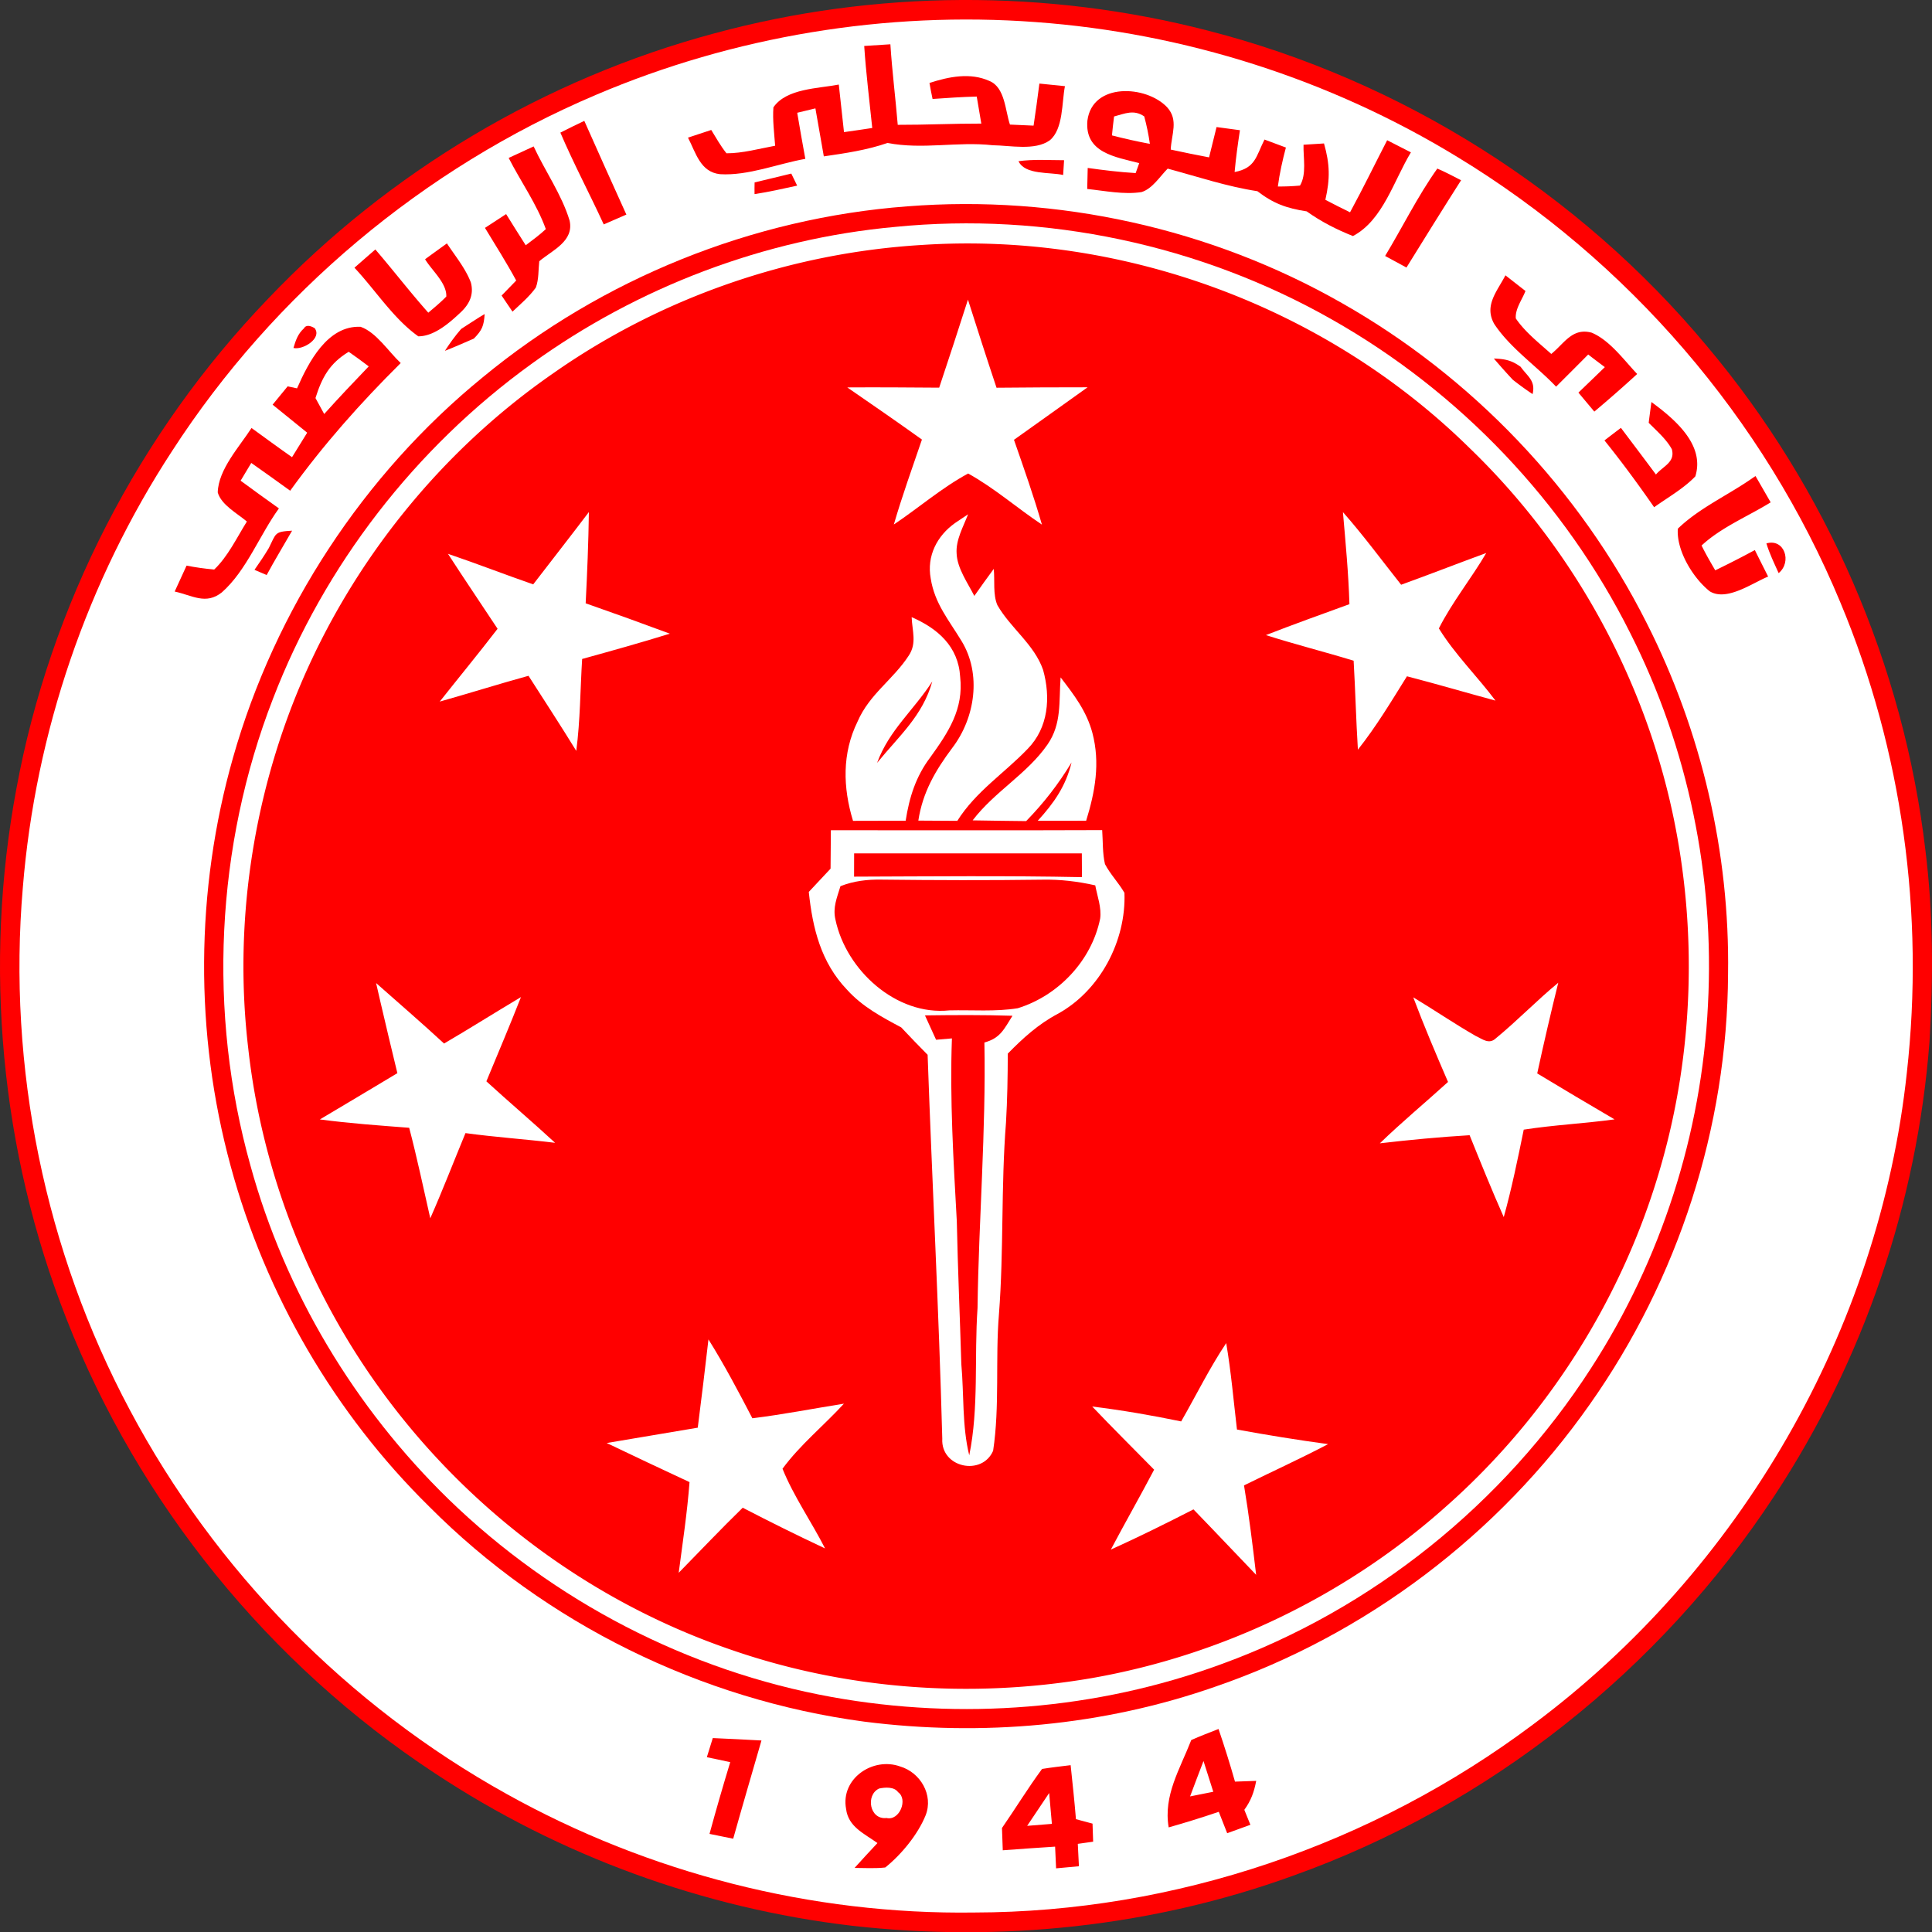
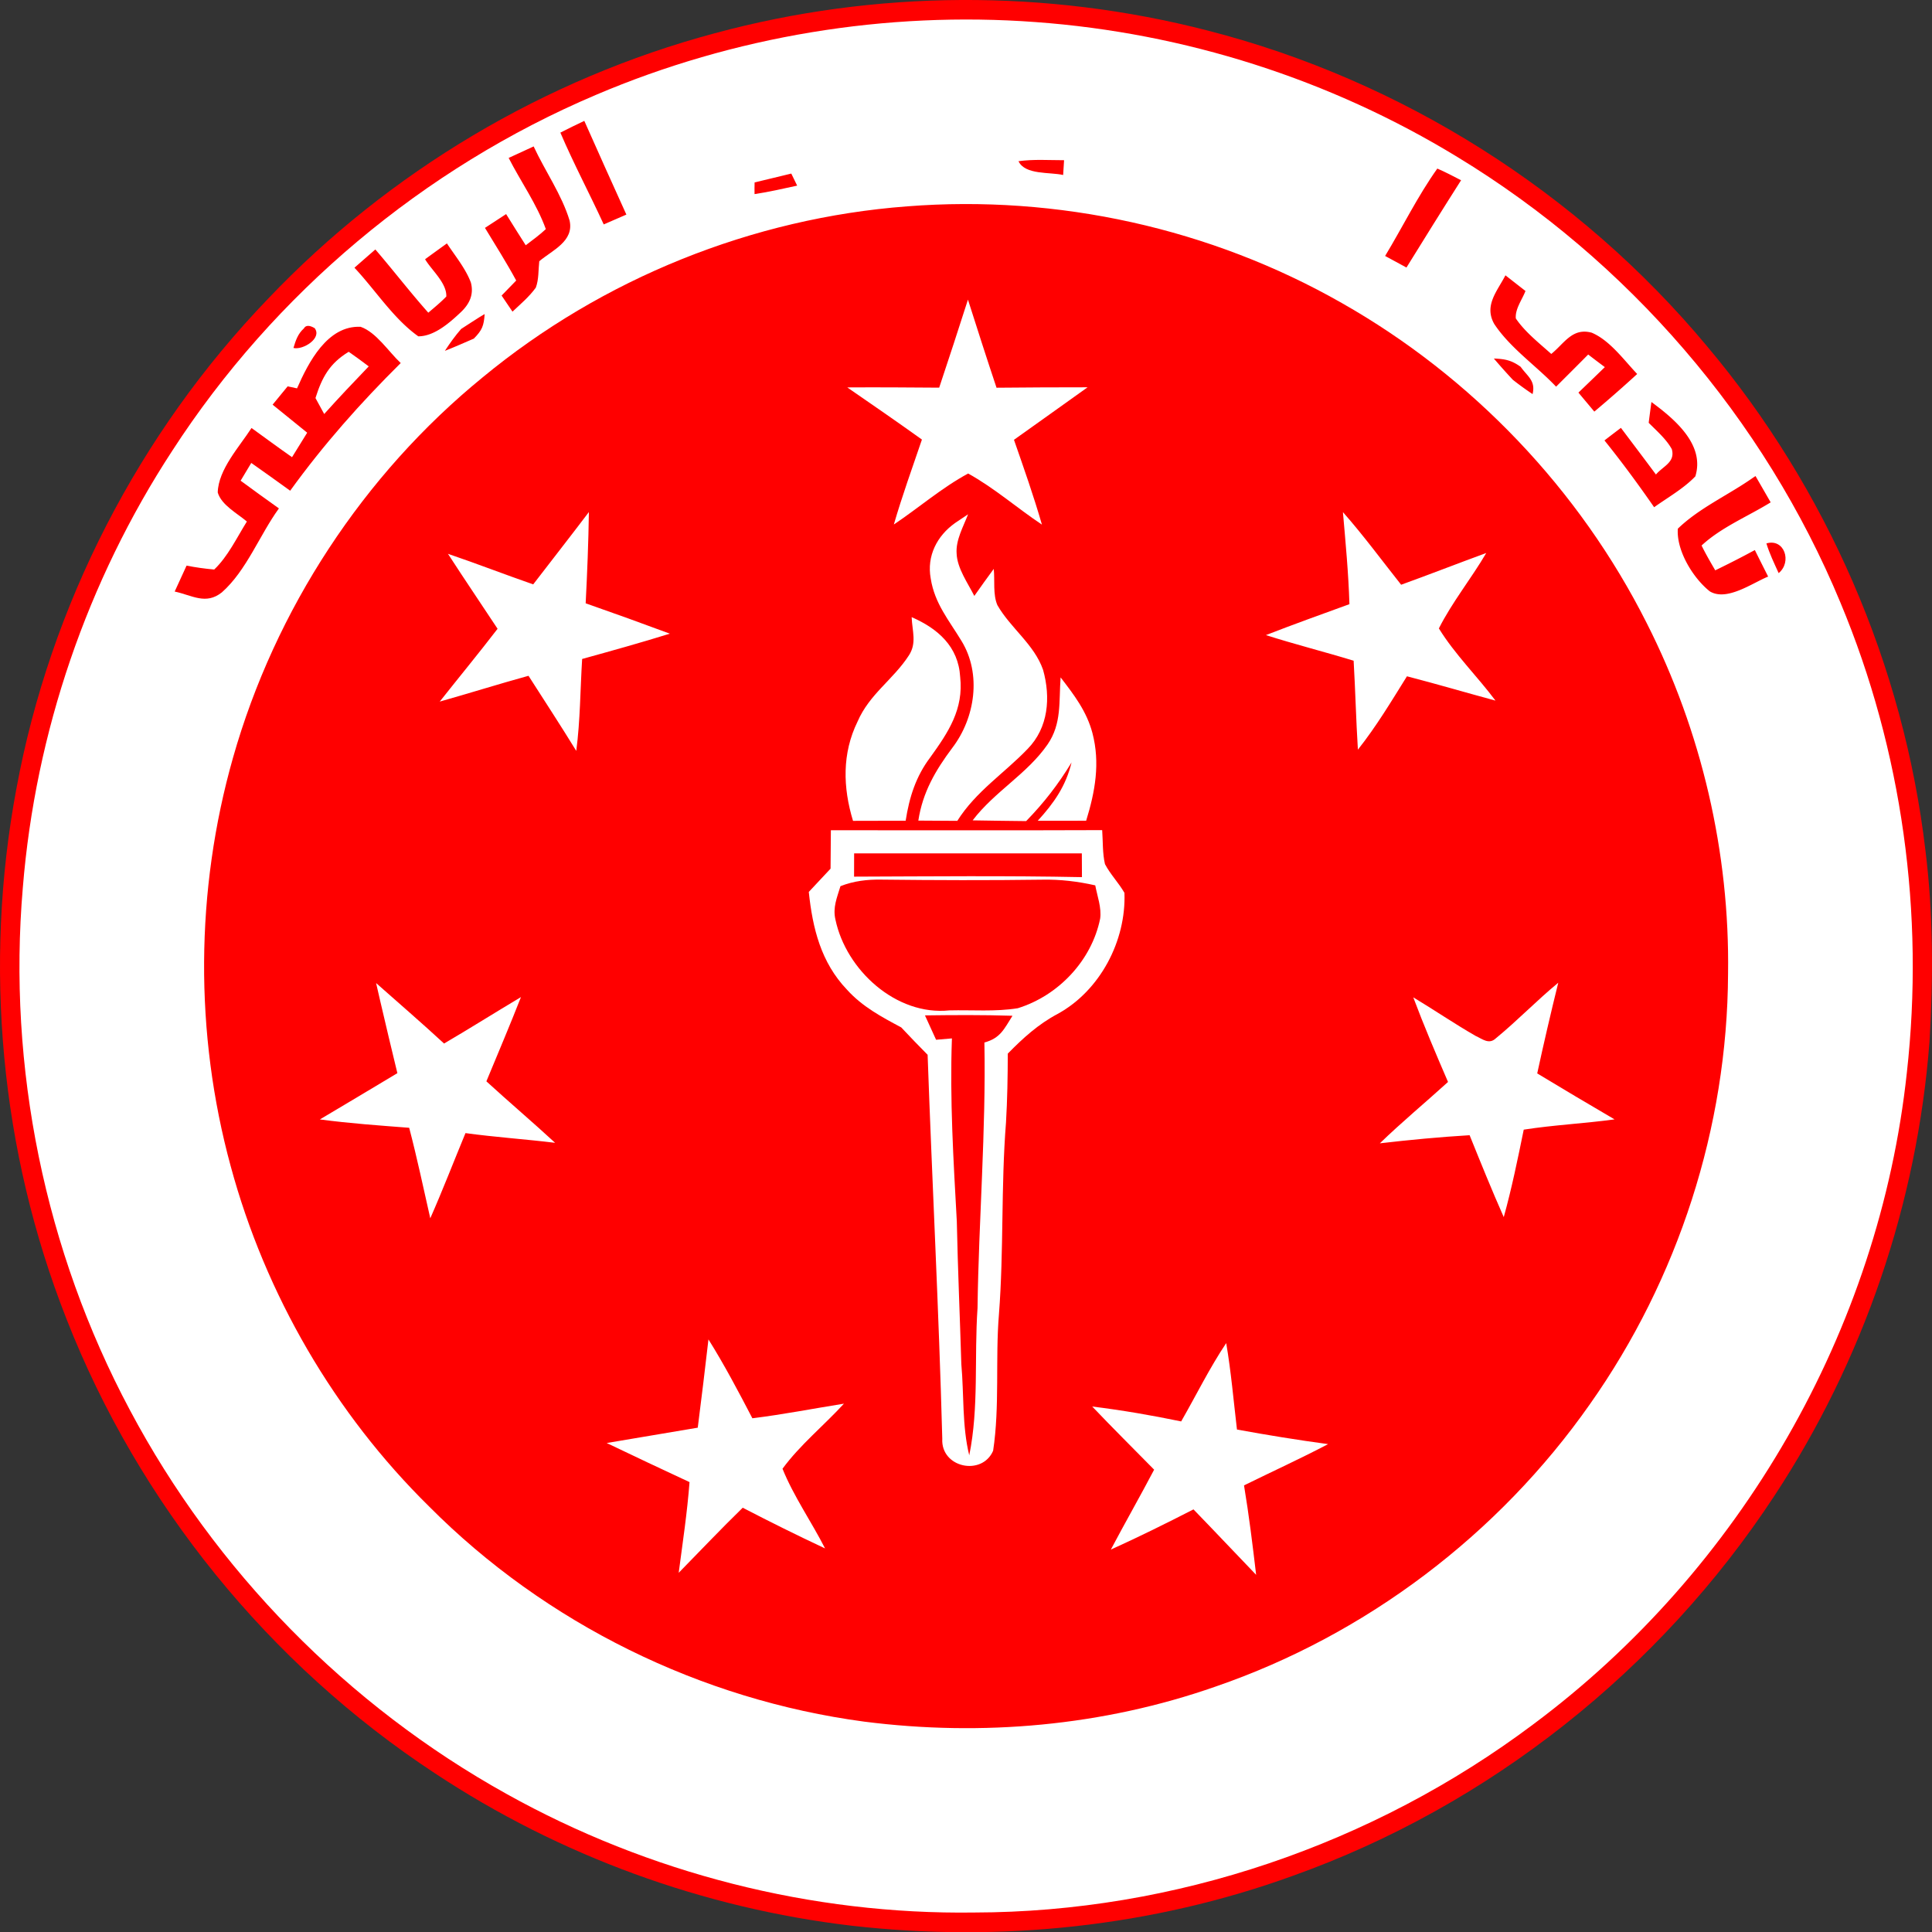
<svg xmlns="http://www.w3.org/2000/svg" viewBox="1.51 1.54 312.33 312.37">
  <rect x="1.51" y="1.54" width="312.33" height="312.37" fill="#333333" stroke="none" />
  <path fill="red" d="M196.75 6.48c31.37 8.04 60 26.15 80.72 51.03 19.37 23.01 31.8 51.65 35.31 81.52 1.27 10.24 1.28 20.68.65 30.97-2 26.07-10.7 51.53-25.08 73.37-18.47 28.15-46.09 50.08-77.82 61.41-22.75 8.25-47.27 10.8-71.28 8.08-24.02-2.82-47.28-11.31-67.45-24.66-26.79-17.61-47.88-43.6-59.55-73.46-10.66-27.07-13.44-57.11-8.09-85.69 5.45-29.64 19.79-57.5 40.68-79.21 19.55-20.56 44.79-35.58 72.2-42.92 25.99-7.03 53.64-7.17 79.71-.44Z" />
  <path fill="#fff" d="M168.95 5.11c24.05 1.75 47.59 9.25 68.18 21.82 27.54 16.73 49.58 42.27 61.92 72.06 9.99 23.91 13.6 50.26 10.72 75.99-4.47 41.58-26.9 80.39-60.41 105.33-25.9 19.43-57.96 30.36-90.36 30.41-26.28.37-52.63-6.36-75.58-19.16-25.71-14.28-47.13-36.1-60.92-62.08-13.72-25.73-19.79-55.4-17.3-84.45 2.03-25.07 10.4-49.58 24.17-70.64 16.45-25.41 40.59-45.67 68.45-57.5 22.31-9.51 46.95-13.58 71.13-11.78Z" />
-   <path fill="red" d="m141.22 8.97 4.23-.27c.28 4.35.83 8.67 1.19 13.02 4.5.01 9-.21 13.51-.2-.25-1.45-.49-2.91-.74-4.37-2.39.06-4.77.22-7.14.39-.19-.86-.35-1.73-.5-2.59 3.12-1.01 6.6-1.73 9.72-.31 2.5 1.05 2.52 4.78 3.29 7.04 1.28.06 2.55.12 3.82.17.34-2.26.65-4.53.94-6.8l4.13.42c-.52 2.59-.24 6.95-2.46 8.76-2.39 1.71-6.42.82-9.21.79-5.75-.64-11.29.74-17.01-.37-3.35 1.16-6.81 1.66-10.3 2.17-.45-2.59-.91-5.17-1.36-7.76-.98.24-1.96.47-2.94.71.41 2.49.86 4.97 1.31 7.45-4.48.8-9.22 2.75-13.78 2.48-3.22-.34-3.92-3.49-5.19-5.91 1.25-.41 2.5-.83 3.76-1.24.79 1.29 1.52 2.59 2.46 3.77 2.62.01 5.29-.75 7.87-1.22-.15-2.05-.43-4.17-.28-6.21 2.11-3.07 7.26-3.03 10.57-3.68l.84 7.69c1.53-.21 3.05-.44 4.57-.67-.45-4.42-1.01-8.83-1.3-13.26ZM190.19 18.88c1.88 2.08.7 4.34.58 6.84 2.06.45 4.13.87 6.2 1.26.4-1.63.8-3.27 1.21-4.9 1.26.16 2.52.33 3.78.51-.34 2.25-.66 4.49-.86 6.76 3.39-.64 3.46-2.53 4.83-5.25 1.16.43 2.31.86 3.46 1.29-.55 2.08-1.02 4.16-1.3 6.3 1.2.01 2.39-.04 3.58-.15 1.1-1.85.51-4.51.57-6.6l3.31-.21c.95 3.35 1 5.69.22 9.11 1.32.7 2.65 1.37 3.99 2.02 2.09-3.84 4-7.77 6-11.65 1.28.65 2.56 1.31 3.84 1.96-2.78 4.58-4.52 10.97-9.37 13.53-2.67-1.06-5.14-2.32-7.48-3.99-3.26-.5-5.37-1.26-7.97-3.26-4.97-.76-9.66-2.35-14.5-3.65-1.25 1.25-2.49 3.27-4.23 3.79-2.83.45-5.96-.21-8.78-.5.02-1.13.05-2.26.08-3.4 2.58.36 5.15.68 7.75.83.19-.54.38-1.07.58-1.61-3.85-1-8.85-1.66-8.38-6.87.79-6.19 9.51-5.74 12.89-2.16Z" />
-   <path fill="#fff" d="M186.49 20.36c.39 1.45.7 2.93.91 4.44-2.06-.39-4.1-.84-6.13-1.37.1-1.02.21-2.04.34-3.06 1.77-.47 3.2-1.17 4.88-.01Z" />
  <path fill="red" d="M95.97 21.08c2.24 5.06 4.52 10.11 6.8 15.15l-3.66 1.59c-2.28-4.97-4.86-9.81-7.01-14.84 1.27-.66 2.58-1.28 3.87-1.9ZM87.78 25.21c1.84 3.98 4.55 7.8 5.81 11.98.76 3.36-2.81 4.81-4.9 6.58-.16 1.39-.06 2.96-.56 4.27-1.04 1.45-2.48 2.67-3.77 3.88l-1.76-2.6c.79-.81 1.57-1.62 2.36-2.43-1.57-2.91-3.34-5.69-5.05-8.51 1.14-.74 2.28-1.49 3.42-2.23 1.05 1.69 2.1 3.37 3.17 5.04 1.1-.83 2.24-1.67 3.25-2.61-1.45-4.03-4.06-7.69-6.01-11.51 1.35-.62 2.69-1.24 4.04-1.86ZM173.53 27.44l-.15 2.39c-2.18-.5-6.15.02-7.22-2.23 2.5-.34 4.85-.16 7.37-.16ZM233.87 28.79c1.31.57 2.57 1.23 3.84 1.89-2.98 4.68-5.91 9.39-8.83 14.11-1.15-.62-2.3-1.25-3.45-1.87 2.83-4.68 5.27-9.68 8.44-14.13ZM129.43 29.6c.32.65.63 1.3.95 1.95-2.3.5-4.56 1.02-6.89 1.37-.01-.63-.01-1.26.01-1.89 1.97-.49 3.96-.93 5.93-1.43ZM148.16 34.9c24.31-1.91 49.1 3.55 70.29 15.64 21.03 11.93 38.41 30.14 49.28 51.75 8.86 17.48 13.43 37.1 13.14 56.7-.11 24.77-8.06 49.33-22.33 69.55-14.76 21.05-36.19 37.29-60.51 45.65-18.19 6.38-37.75 8.11-56.83 5.67-26.42-3.53-51.5-15.86-70.3-34.76-15.32-15.07-26.47-34.27-32.09-55.01-5.87-21.52-5.73-44.6.37-66.06 6.79-23.93 21.07-45.75 40.35-61.48 19.35-15.98 43.6-25.76 68.63-27.65Z" />
-   <path fill="#fff" d="M146.22 38.22c24.34-2.42 49.32 2.88 70.59 14.96 20.66 11.68 37.65 29.52 48.27 50.75 9.35 18.49 13.64 39.39 12.54 60.06-1 20.79-7.58 41.26-18.9 58.73-14.11 21.91-35.41 39.04-59.93 47.91-19.99 7.31-41.84 9.03-62.77 5.26-23.25-4.2-45-15.51-61.96-31.95-15.19-14.79-26.45-33.53-32.07-54-6.9-24.65-5.61-51.57 3.65-75.44 8.31-21.6 23.02-40.56 41.77-54.12 17.15-12.43 37.71-20.24 58.81-22.16Z" />
  <path fill="red" d="M150.56 41.14c32.45-2.14 65.3 10 88.49 32.8 16.47 15.86 28.05 36.68 32.85 59.03 4.03 18.78 3.43 38.62-1.9 57.09-6.07 21.19-18.3 40.53-34.83 55.12-16.04 14.3-36.09 23.97-57.25 27.66-19.65 3.36-40.11 1.81-58.92-4.84-22.21-7.74-41.79-22.41-55.66-41.39-11.9-16.24-19.48-35.59-21.7-55.61-2.32-19.65.61-39.94 8.21-58.2 8.52-20.41 22.9-38.31 41.09-50.91 17.48-12.27 38.31-19.47 59.62-20.75ZM73.76 40.89c1.33 2.02 3.01 4.04 3.87 6.32.51 1.92-.21 3.45-1.59 4.77-1.79 1.69-4.31 3.94-6.91 3.93-4.02-2.86-6.94-7.49-10.32-11.09 1.12-.98 2.25-1.97 3.38-2.95 2.9 3.37 5.6 6.89 8.56 10.22 1-.85 2-1.67 2.91-2.61.1-2.18-2.39-4.27-3.43-6.03 1.17-.86 2.35-1.71 3.53-2.56ZM244.88 46.05c1.08.84 2.16 1.69 3.24 2.53-.53 1.39-1.7 2.92-1.56 4.44 1.47 2.18 3.77 3.98 5.73 5.74 2.12-1.71 3.39-4.28 6.53-3.44 2.93 1.23 5.21 4.42 7.36 6.68a210.62 210.62 0 0 1-6.93 6.08c-.86-1.03-1.72-2.05-2.57-3.07 1.43-1.37 2.85-2.74 4.27-4.12-.9-.67-1.8-1.35-2.69-2.04-1.72 1.74-3.46 3.47-5.19 5.2-3.22-3.39-7.42-6.24-10-10.14-1.69-2.99.49-5.3 1.81-7.86Z" />
  <path fill="#fff" d="M157.99 49.98c1.51 4.75 3.04 9.51 4.62 14.24 4.91-.05 9.82-.07 14.72-.07-3.95 2.85-7.94 5.65-11.9 8.49 1.59 4.57 3.18 9.06 4.52 13.71-4.01-2.67-7.72-5.94-11.93-8.26-4.25 2.29-8 5.56-12.01 8.24 1.35-4.65 2.98-9.14 4.54-13.73-3.99-2.86-8.03-5.65-12.07-8.43 4.95-.03 9.91 0 14.86.04 1.58-4.73 3.13-9.48 4.65-14.23Z" />
  <path fill="red" d="m79.04 52.8.82-.49c-.13 1.91-.41 2.61-1.75 3.97-1.56.68-3.11 1.36-4.68 1.98.81-1.24 1.65-2.42 2.63-3.54 1-.64 1.98-1.3 2.98-1.92ZM50.63 54.64c.3-.54.89-.56 1.75-.05 1.24 1.64-1.91 3.58-3.43 3.2.36-1.21.71-2.28 1.68-3.15ZM59.8 54.37c2.53.87 4.54 4.04 6.49 5.86-6.55 6.5-12.46 13.16-17.87 20.64-2.09-1.51-4.18-3.01-6.29-4.49-.57.96-1.14 1.91-1.72 2.87 2.05 1.52 4.12 3 6.19 4.48-3.13 4.31-5.23 10.04-9.22 13.57-2.6 2.08-4.82.47-7.63-.13.64-1.4 1.27-2.8 1.92-4.19 1.49.29 2.98.5 4.47.63 2.21-2.1 3.67-5.18 5.28-7.76-1.54-1.31-4.13-2.67-4.71-4.7.1-3.73 3.51-7.39 5.46-10.42 2.18 1.58 4.35 3.18 6.55 4.72.82-1.32 1.64-2.63 2.45-3.96-1.87-1.5-3.73-3.01-5.59-4.53.81-.98 1.62-1.97 2.43-2.96.51.11 1.01.21 1.52.32 1.84-4.18 4.9-10.19 10.27-9.95Z" />
  <path fill="#fff" d="M57.88 58.41c1.1.76 2.18 1.56 3.24 2.36-2.43 2.53-4.85 5.08-7.2 7.7l-1.41-2.58c1.06-3.36 2.28-5.6 5.37-7.48Z" />
  <path fill="red" d="M247.34 60.84c1.11 1.56 2.45 2.24 1.93 4.41-1.11-.74-2.16-1.5-3.2-2.32a99.776 99.776 0 0 1-3.06-3.43c1.78.07 2.85.27 4.33 1.34ZM268.48 66.53c3.66 2.7 8.7 6.85 7.1 12.02-1.9 1.98-4.44 3.4-6.66 4.99-2.56-3.69-5.21-7.3-8.03-10.8.88-.68 1.77-1.36 2.66-2.03 1.89 2.51 3.79 5.02 5.66 7.54 1.19-1.38 3.15-1.98 2.57-4.09-.89-1.63-2.45-2.96-3.74-4.27.14-1.12.29-2.24.44-3.36ZM284.96 78.73l.35-.23c.82 1.42 1.63 2.83 2.45 4.25-3.67 2.27-8 4.03-11.17 6.98.67 1.37 1.44 2.69 2.21 4.01 2.16-1.05 4.29-2.13 6.4-3.28.71 1.43 1.43 2.86 2.15 4.29-2.56 1.04-6.68 4.05-9.43 2.39-2.72-2.16-5.42-6.59-5.17-10.13 3.49-3.38 8.24-5.47 12.21-8.28Z" />
  <path fill="#fff" d="M218.61 84.33c3.32 3.76 6.3 7.82 9.41 11.74 4.6-1.66 9.16-3.45 13.76-5.13-2.42 4.13-5.5 7.92-7.66 12.19 2.57 4.18 6.21 7.74 9.15 11.67-4.78-1.29-9.52-2.69-14.31-3.93-2.54 4.07-4.94 8.09-7.93 11.86-.3-4.79-.41-9.59-.69-14.38-4.71-1.44-9.49-2.64-14.18-4.14 4.47-1.74 8.99-3.36 13.5-5-.15-4.98-.62-9.92-1.05-14.88ZM96.71 84.32c-.07 4.92-.27 9.84-.52 14.75 4.55 1.59 9.09 3.23 13.61 4.91-4.7 1.46-9.44 2.78-14.18 4.09-.31 4.97-.3 9.92-.95 14.86-2.51-4.09-5.14-8.1-7.72-12.14-4.8 1.32-9.55 2.82-14.35 4.17 3.11-3.93 6.3-7.8 9.35-11.77-2.67-4.05-5.39-8.05-8.02-12.12 4.62 1.57 9.17 3.34 13.78 4.94 3-3.9 6.03-7.77 9-11.69ZM158.01 84.68c-.77 2.02-2.01 4.16-1.85 6.35.09 2.38 1.81 4.77 2.86 6.85 1.02-1.47 2.08-2.92 3.14-4.37.2 1.84-.16 4.13.59 5.86 2.12 3.71 5.96 6.34 7.39 10.47 1.24 4.45.87 9.33-2.5 12.77-3.82 3.98-8.35 6.85-11.37 11.63-2.1-.01-4.2-.02-6.3-.04.7-4.59 2.77-8.12 5.5-11.77 3.7-4.85 4.74-11.95 1.48-17.27-2.04-3.37-4.35-6.06-4.98-10.11-.66-3.62 1.01-6.88 3.94-8.96.69-.47 1.39-.94 2.1-1.41Z" />
-   <path fill="red" d="M48.73 87.33c-1.36 2.39-2.8 4.74-4.11 7.17-.66-.28-1.31-.56-1.97-.84.81-1.15 1.6-2.32 2.32-3.53 1.21-2.42.89-2.64 3.76-2.8ZM287.07 89.39c2.91-.86 4.18 3 1.98 4.8-.72-1.59-1.47-3.13-1.98-4.8Z" />
+   <path fill="red" d="M48.73 87.33ZM287.07 89.39c2.91-.86 4.18 3 1.98 4.8-.72-1.59-1.47-3.13-1.98-4.8Z" />
  <path fill="#fff" d="M148.89 101.31c4.23 1.84 7.55 4.75 7.84 9.64.59 5.24-1.92 8.98-4.82 13.01-2.34 3.09-3.4 6.47-3.99 10.26-2.84.01-5.67.02-8.51.02-1.64-5.39-1.79-10.91.74-16.06 1.92-4.44 5.77-6.79 8.28-10.67 1.33-2.01.54-3.97.46-6.2Z" />
-   <path fill="red" d="M152.23 111.7c-1.57 5.58-5.37 8.8-8.93 13.17 1.94-5.29 5.87-8.45 8.93-13.17Z" />
  <path fill="#fff" d="M172.97 111.05c2.17 2.82 4.21 5.47 5.14 8.98 1.28 4.86.44 9.49-1.01 14.19-2.61.01-5.22.01-7.83.01 2.61-2.85 4.55-5.61 5.47-9.43-2.16 3.55-4.44 6.5-7.34 9.48-2.88-.04-5.77-.06-8.65-.12 3.56-4.67 8.82-7.51 12.11-12.27 2.32-3.36 1.82-6.95 2.11-10.84ZM135.83 135.76c14.62-.01 29.24.04 43.86-.02.13 1.81.04 3.72.45 5.49.86 1.65 2.22 3.03 3.15 4.65.29 7.74-3.93 15.81-10.8 19.57-3.13 1.66-5.6 3.91-8.06 6.42-.01 3.72-.07 7.43-.29 11.15-.82 10.31-.34 20.67-1.14 30.99-.6 7.26.15 14.88-.94 22.06-1.78 4.14-8.48 2.76-8.22-1.95-.55-20.75-1.64-41.34-2.37-62.06-1.45-1.46-2.87-2.94-4.27-4.43-3.22-1.72-6.27-3.34-8.76-6.09-4.21-4.41-5.56-9.91-6.18-15.81 1.17-1.26 2.34-2.51 3.52-3.76.02-2.07.04-4.14.05-6.21Z" />
  <path fill="red" d="M176.4 139.5c.01 1.28.02 2.56.02 3.84-12.26-.25-24.57-.12-36.84-.08 0-1.25.01-2.51.01-3.76 12.27-.01 24.54-.01 36.81 0ZM144.01 143.74c8.66.1 17.33.13 25.99.01 2.91-.06 5.74.28 8.57.92.32 1.71 1.05 3.64.79 5.39-1.38 6.77-6.75 12.44-13.31 14.47-3.61.59-7.4.26-11.05.35-8.63.9-16.72-6.53-18.43-14.67-.46-1.96.25-3.55.81-5.41 2.14-.84 4.33-1.1 6.63-1.06Z" />
  <path fill="#fff" d="M253.42 160.41c-1.2 4.87-2.34 9.76-3.4 14.66 4.16 2.51 8.32 4.99 12.5 7.43-4.88.67-9.81.9-14.68 1.66-.97 4.75-1.93 9.46-3.23 14.14-1.94-4.37-3.73-8.81-5.52-13.24-4.86.29-9.68.75-14.51 1.31 3.55-3.44 7.36-6.59 11.02-9.92-1.95-4.52-3.89-9.07-5.62-13.68 3.38 2.03 6.65 4.27 10.07 6.23 1.13.51 2.17 1.46 3.3.38 3.47-2.85 6.6-6.11 10.07-8.97ZM62.31 160.46c3.67 3.25 7.38 6.45 10.99 9.78 4.18-2.45 8.27-5.03 12.43-7.51-1.79 4.57-3.71 9.08-5.59 13.62 3.67 3.36 7.46 6.57 11.11 9.94-4.82-.59-9.68-.91-14.49-1.57-1.9 4.59-3.68 9.22-5.69 13.77-1.11-4.89-2.14-9.78-3.41-14.63-4.82-.37-9.64-.71-14.44-1.35 4.18-2.49 8.36-4.97 12.53-7.48-.94-3.87-1.86-7.74-2.76-11.61-.23-.99-.45-1.97-.68-2.96Z" />
  <path fill="red" d="M151.04 165.69c4.72-.06 9.43-.09 14.15.06-1.35 2.13-1.95 3.63-4.54 4.32.27 14.36-.92 28.58-1.11 42.93-.55 7.95.24 16.1-1.34 23.81-1.17-4.72-.84-9.89-1.28-14.75-.23-7.69-.57-15.38-.73-23.07-.54-9.83-1.15-19.74-.79-29.58-.85.08-1.71.15-2.56.22-.6-1.31-1.2-2.63-1.8-3.94Z" />
  <path fill="#fff" d="M116.04 218.07c2.59 4.14 4.85 8.43 7.1 12.75 4.97-.61 9.85-1.57 14.8-2.36-3.24 3.54-7.1 6.66-9.93 10.52 1.82 4.49 4.68 8.56 6.88 12.88-4.48-2.1-8.92-4.3-13.31-6.58-3.53 3.44-6.91 7.01-10.35 10.52.64-4.88 1.38-9.75 1.75-14.66-4.48-2.08-8.94-4.19-13.39-6.32 4.91-.82 9.81-1.66 14.72-2.48.61-4.75 1.18-9.51 1.73-14.27ZM199.74 218.67c.79 4.62 1.19 9.31 1.74 13.97 4.89.9 9.8 1.69 14.73 2.36-4.47 2.35-9.06 4.44-13.59 6.67.8 4.8 1.39 9.63 1.96 14.46-3.39-3.52-6.73-7.08-10.13-10.58-4.41 2.26-8.85 4.46-13.36 6.5 2.29-4.33 4.72-8.58 7-12.92-3.34-3.4-6.73-6.76-10.01-10.21 4.83.6 9.62 1.42 14.38 2.41 2.42-4.21 4.58-8.63 7.28-12.66Z" />
-   <path fill="red" d="M198.5 281.05c.96 2.82 1.85 5.65 2.66 8.51l3.43-.12c-.35 1.83-.84 3.18-1.92 4.68l.98 2.42c-1.25.46-2.5.91-3.75 1.36-.45-1.15-.9-2.31-1.36-3.46-2.68.91-5.38 1.75-8.1 2.52-.88-5.17 1.81-9.39 3.65-14.12 1.45-.65 2.94-1.21 4.41-1.79ZM116.74 282.52c2.63.11 5.25.25 7.87.39-1.53 5.29-3.08 10.57-4.57 15.88-1.27-.26-2.55-.52-3.83-.78 1.06-3.89 2.18-7.75 3.35-11.6-1.26-.27-2.52-.54-3.78-.8l.96-3.09ZM147.03 287.11c3.27.97 5.41 4.61 4.12 7.89-1.24 3.09-3.94 6.37-6.53 8.44-1.64.18-3.31.08-4.96.07 1.22-1.35 2.45-2.69 3.7-4.02-2.12-1.53-4.72-2.61-5.07-5.52-.92-4.9 4.34-8.45 8.74-6.86ZM174.59 286.9c.31 2.91.62 5.81.86 8.73.9.24 1.79.48 2.68.72.03.97.07 1.95.1 2.92-.83.12-1.66.23-2.48.35l.18 3.62c-1.23.11-2.46.22-3.69.34-.05-1.17-.11-2.34-.16-3.51-2.82.17-5.64.39-8.46.59-.04-1.2-.09-2.4-.13-3.6 2.19-3.16 4.2-6.46 6.48-9.55 1.53-.25 3.08-.42 4.62-.61Z" />
  <path fill="#fff" d="M196.07 286.23c.53 1.65 1.06 3.31 1.58 4.97l-3.75.75c.71-1.91 1.44-3.82 2.17-5.72ZM143.62 290.68c.96-.21 2.44-.32 3.08.59 1.63 1.14.24 4.67-1.87 4.17-2.75.32-3.42-3.72-1.21-4.76ZM171.12 291.4c.15 1.66.29 3.32.44 4.99-1.33.1-2.67.21-4 .32 1.19-1.77 2.37-3.54 3.56-5.31Z" />
</svg>